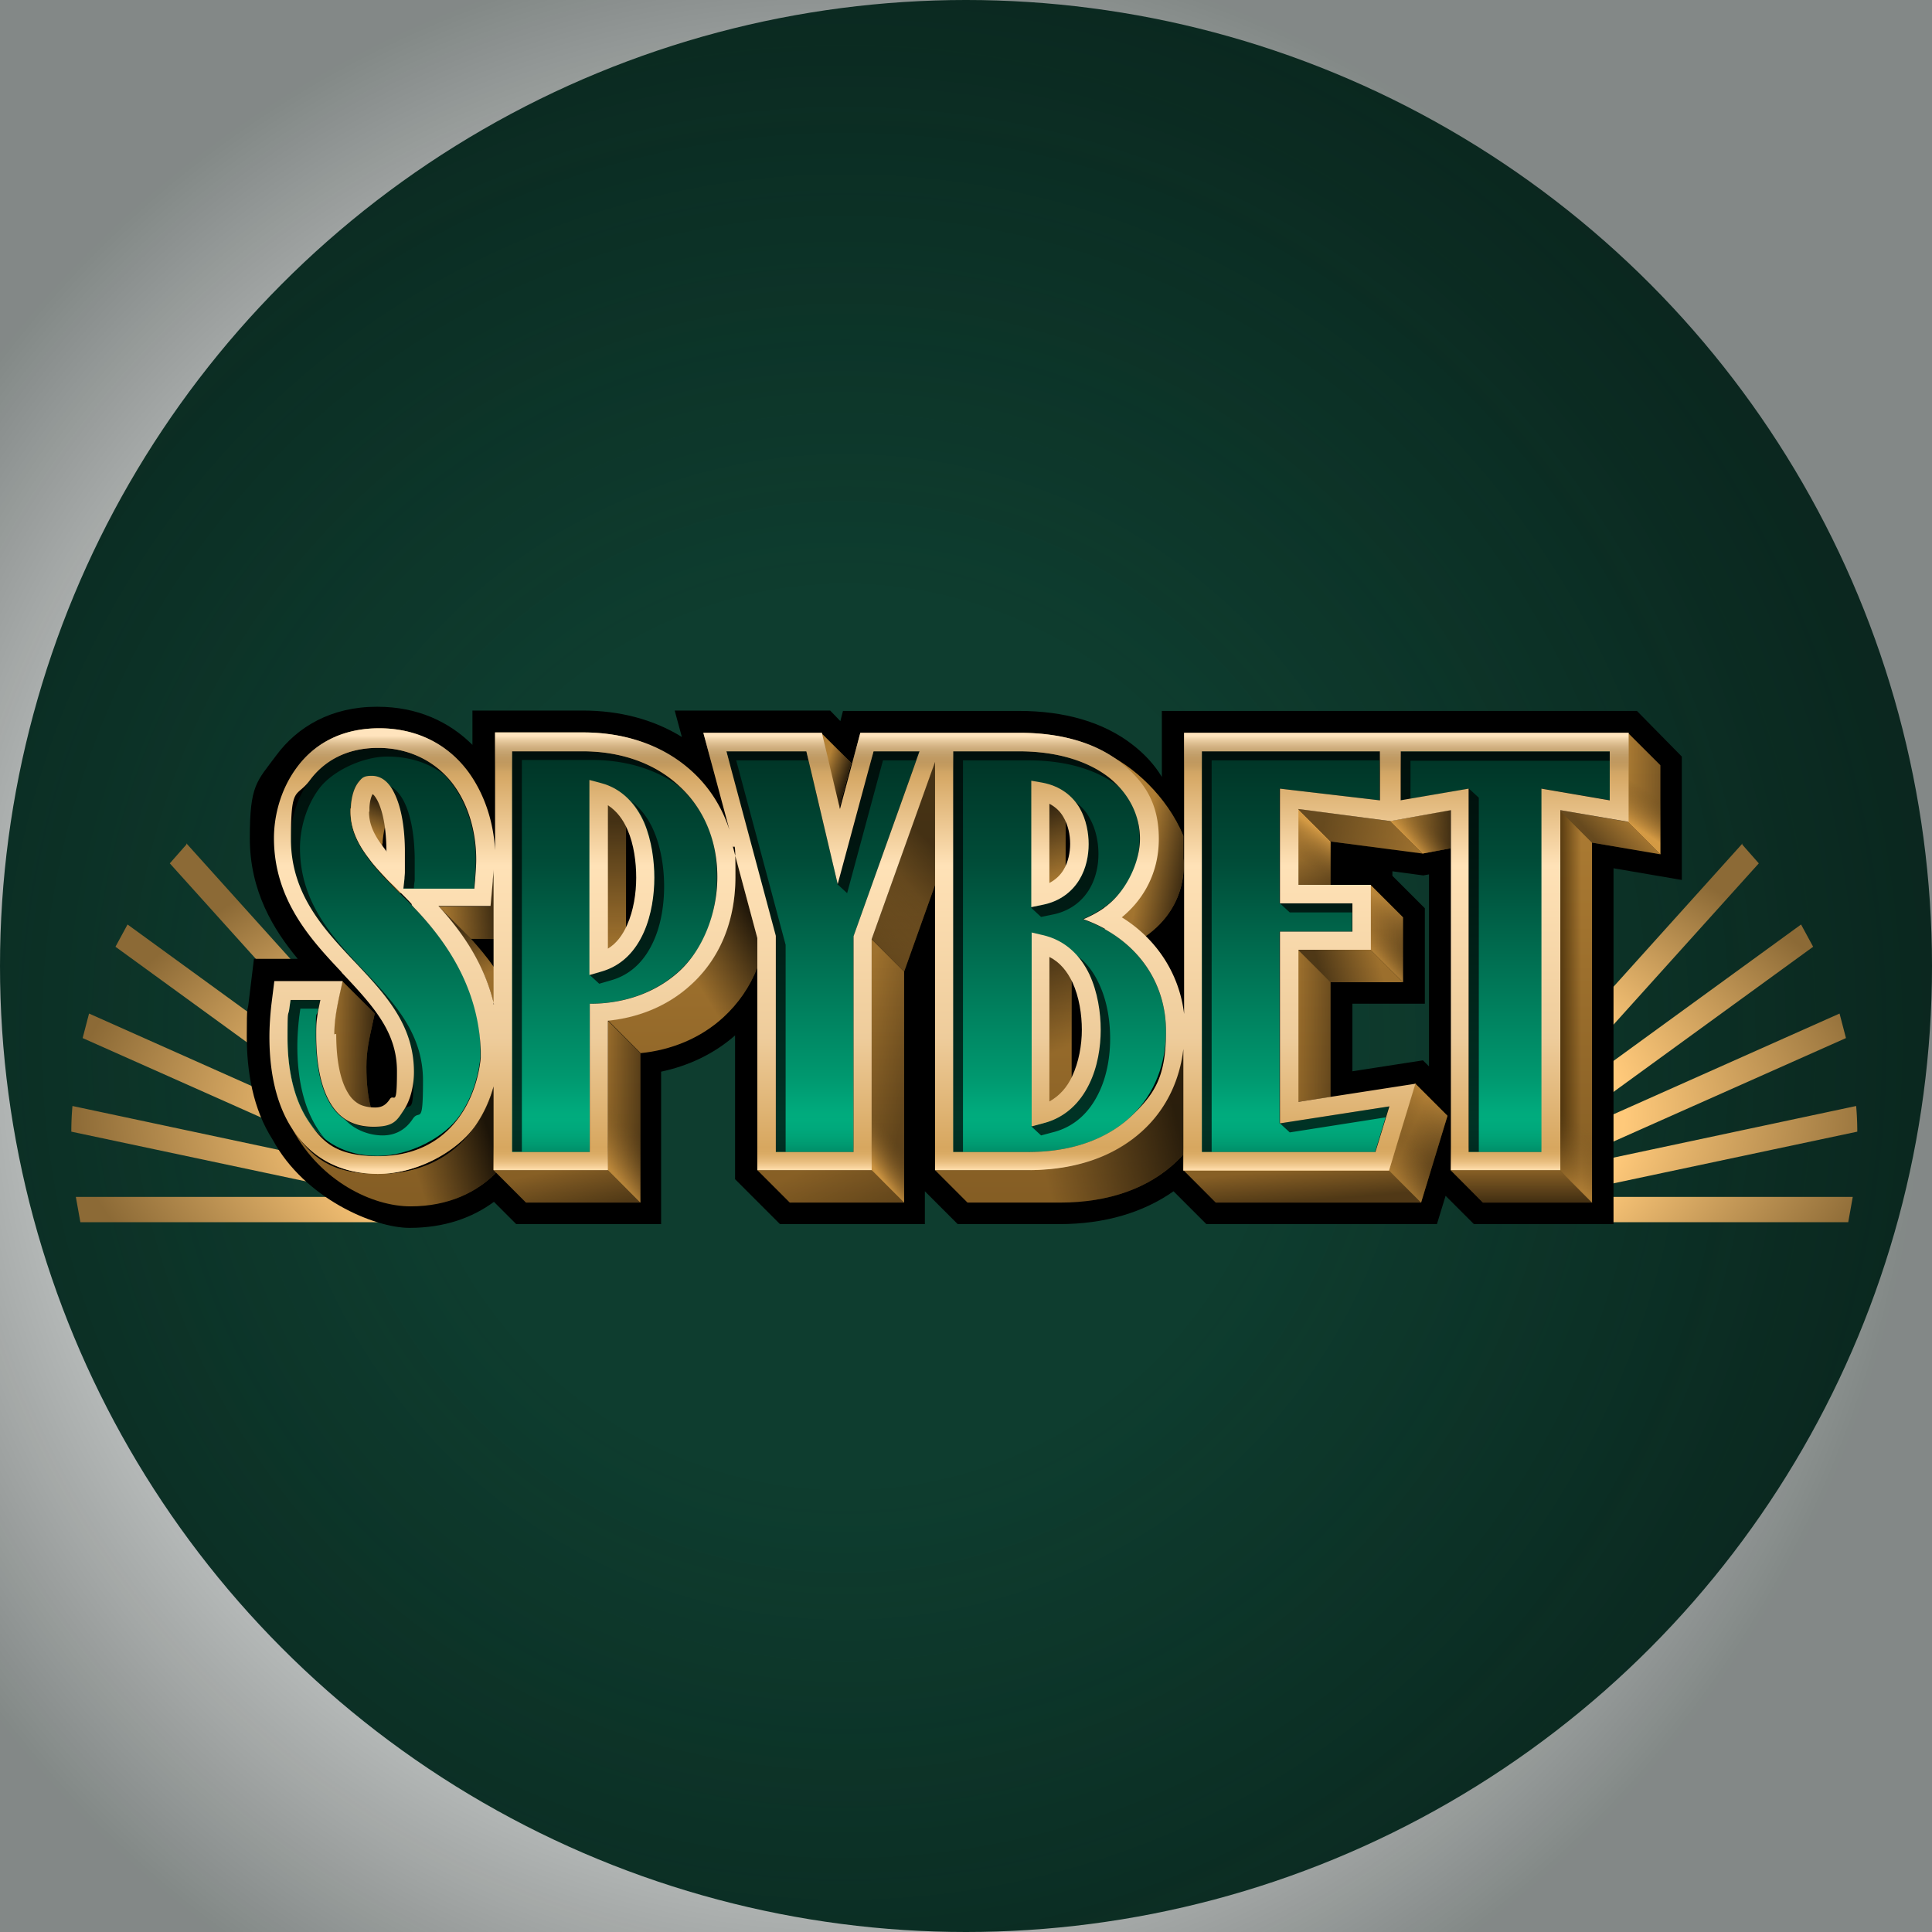
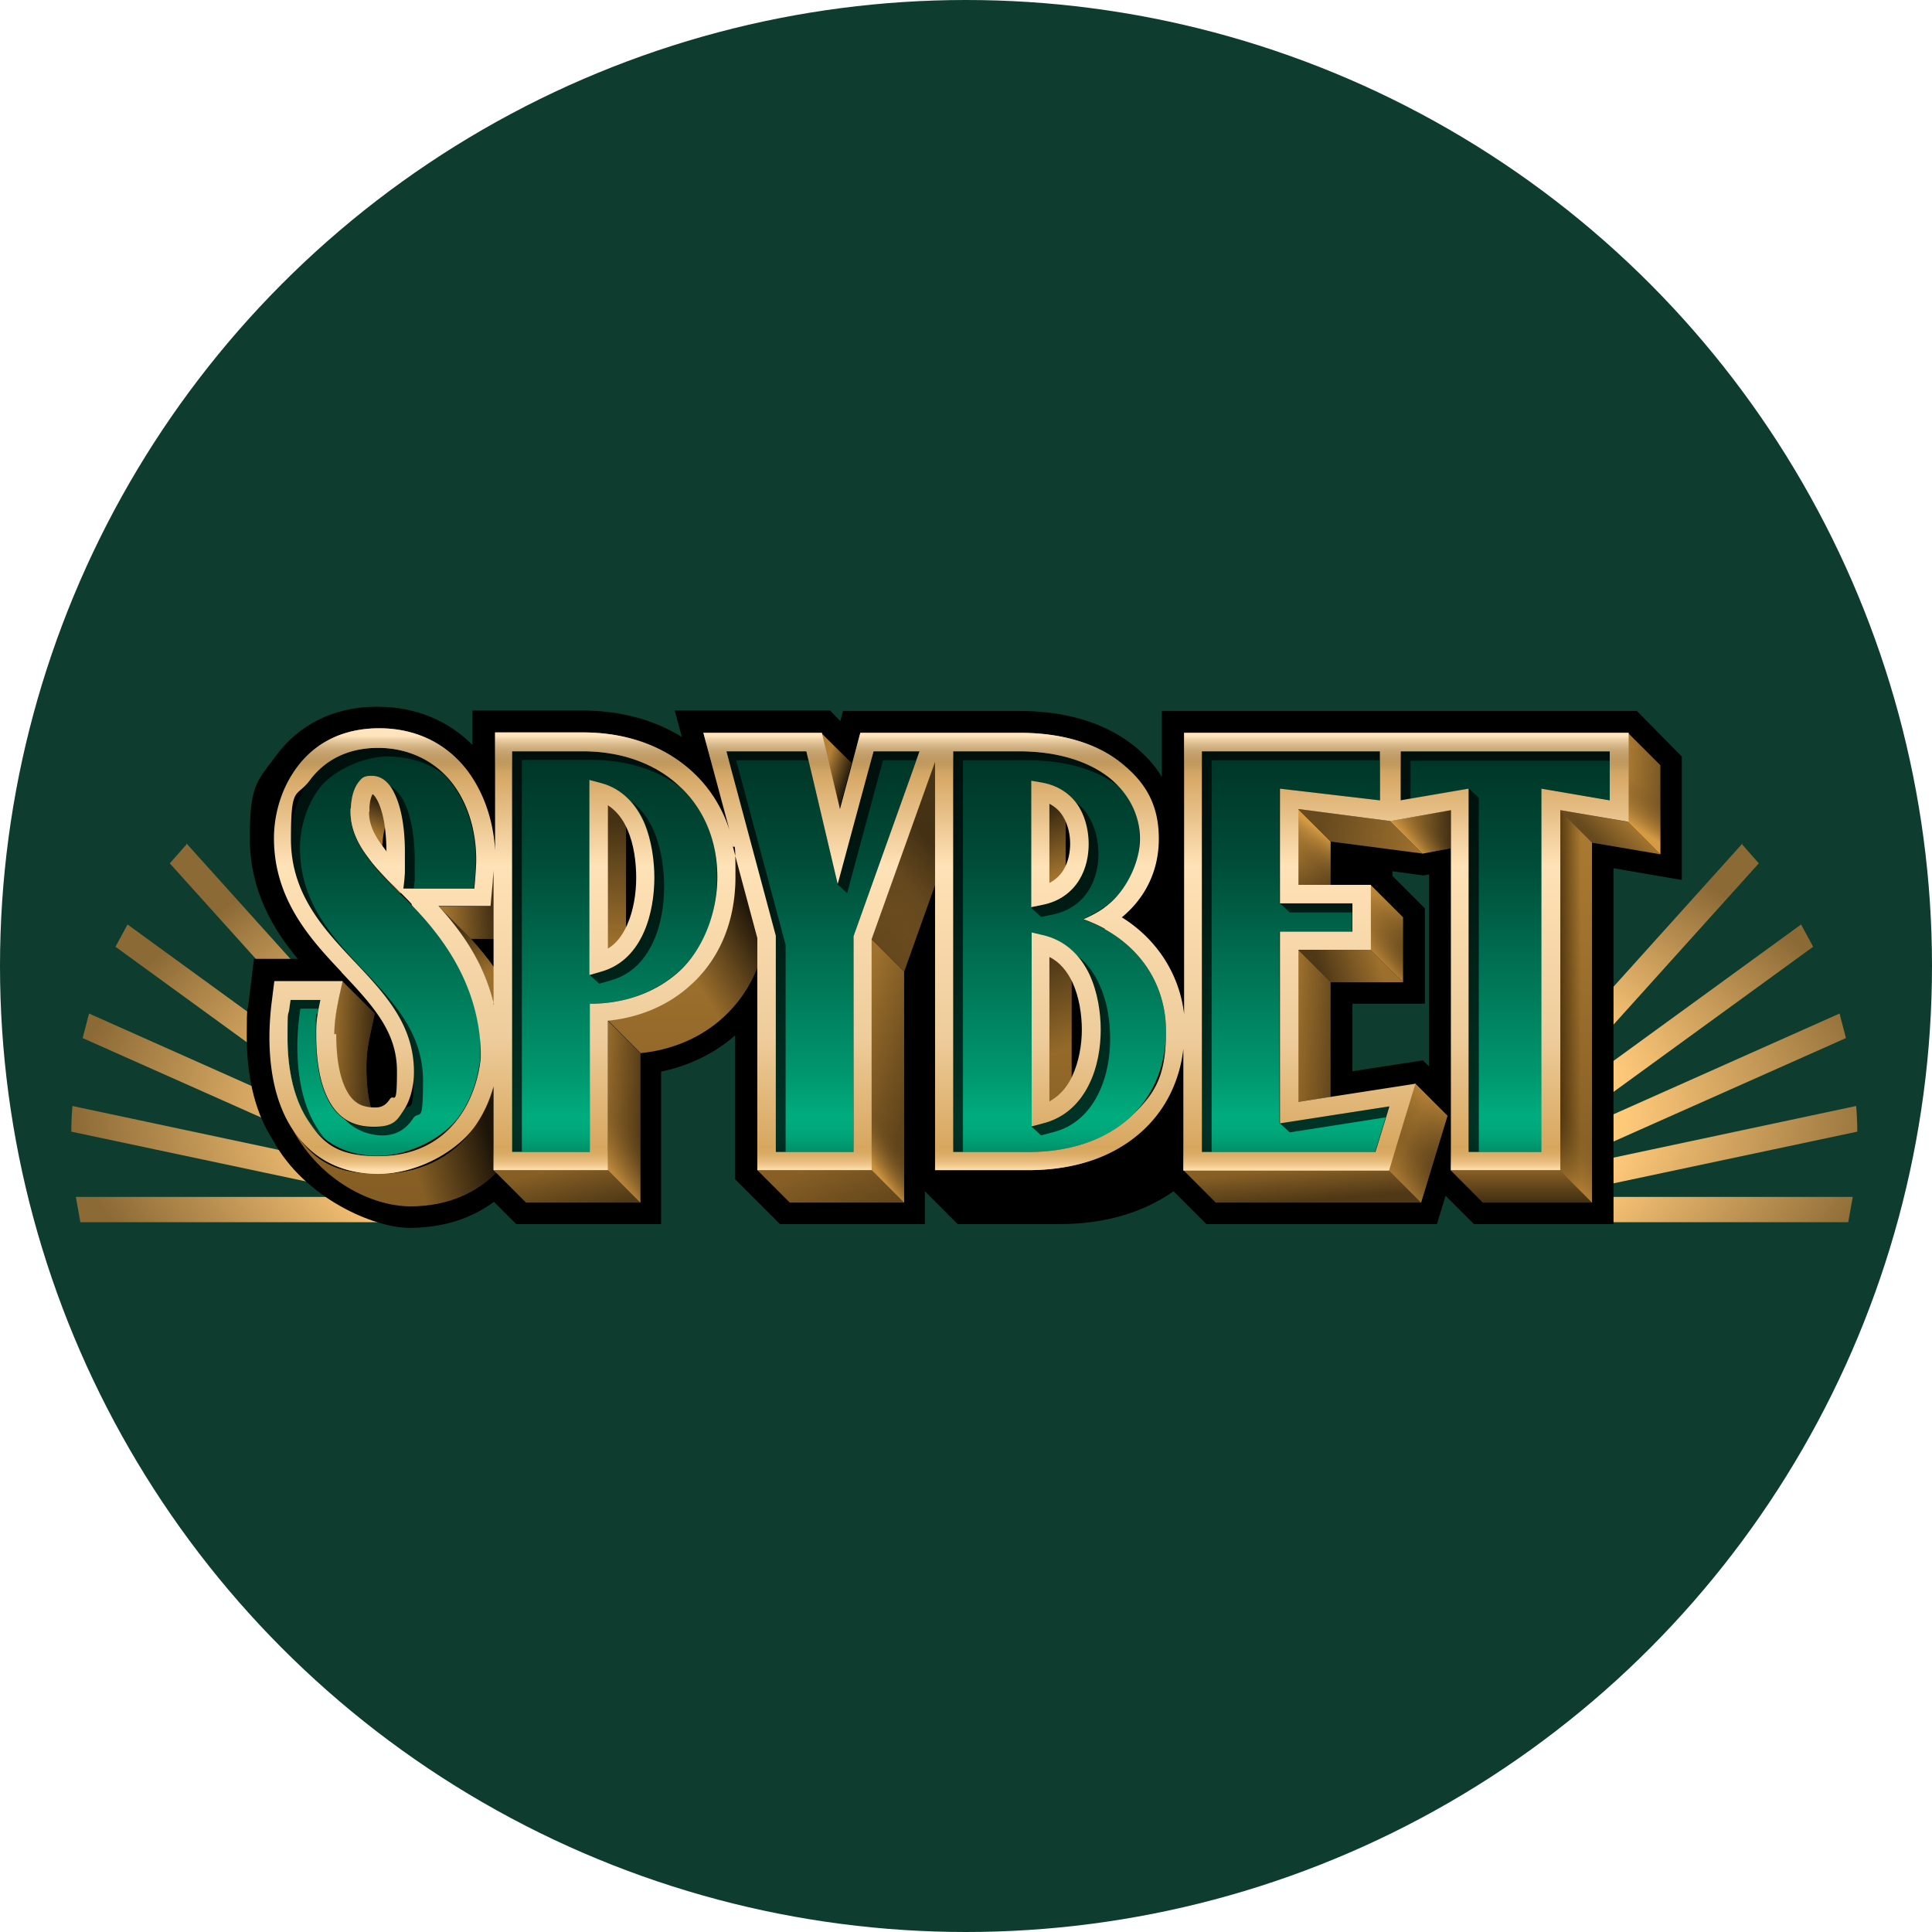
<svg xmlns="http://www.w3.org/2000/svg" viewBox="0 0 512 512">
  <style>.Ao{fill-opacity:.3}.Ap{fill-opacity:.6}.Aq{fill-opacity:.5}.Ar{fill-opacity:.4}.As{fill-opacity:.7}.At{fill-rule:evenodd}.Au{fill-opacity:.8}</style>
  <defs>
    <radialGradient id="A" cx="-704" cy="794.6" fx="-704" fy="794.6" r="1" gradientTransform="translate(228590.9 -206561.4) rotate(-90) scale(293.8 -287.4)" href="#BQ">
      <stop offset="0" stop-color="#07120f" stop-opacity="0" />
      <stop offset=".4" stop-color="#07120f" stop-opacity="0" />
      <stop offset="1" stop-color="#07120f" stop-opacity=".5" />
    </radialGradient>
    <radialGradient id="B" cx="-706.3" cy="793.8" fx="-706.3" fy="793.8" r="1.1" gradientTransform="translate(175055.6 -62566.2) rotate(-90) scale(89 -220.2)" href="#BQ">
      <stop offset=".7" stop-color="#ffc97a" />
      <stop offset="1" stop-color="#8c6a36" />
    </radialGradient>
    <linearGradient id="C" x1="303" y1="193.2" x2="303" y2="319.7" href="#BQ">
      <stop offset="0" stop-color="#b58236" />
      <stop offset="1" stop-color="#845d24" />
    </linearGradient>
    <linearGradient id="D" x1="303.5" y1="224.7" x2="314.2" y2="226.6" href="#BQ">
      <stop offset="0" stop-opacity="0" />
      <stop offset="1" />
    </linearGradient>
    <linearGradient id="E" x1="99.8" y1="193.2" x2="99.8" y2="319.7" href="#BQ">
      <stop offset="0" stop-color="#b58236" />
      <stop offset="1" stop-color="#845d24" />
    </linearGradient>
    <linearGradient id="F" x1="100.9" y1="221.7" x2="103.8" y2="213.8" href="#BQ">
      <stop offset="0" stop-opacity="0" />
      <stop offset="1" />
    </linearGradient>
    <linearGradient id="G" x1="93.9" y1="193.2" x2="93.9" y2="319.7" href="#BQ">
      <stop offset="0" stop-color="#b58236" />
      <stop offset="1" stop-color="#845d24" />
    </linearGradient>
    <linearGradient id="H" x1="88.6" y1="276.8" x2="99.3" y2="276.8" href="#BQ">
      <stop offset="0" stop-opacity="0" />
      <stop offset="1" />
    </linearGradient>
    <linearGradient id="I" x1="104.5" y1="193.2" x2="104.5" y2="319.7" href="#BQ">
      <stop offset="0" stop-color="#b58236" />
      <stop offset="1" stop-color="#845d24" />
    </linearGradient>
    <linearGradient id="J" x1="108.6" y1="305.5" x2="129.2" y2="299" href="#BQ">
      <stop offset="0" stop-opacity="0" />
      <stop offset="1" />
    </linearGradient>
    <linearGradient id="K" x1="123.5" y1="193.2" x2="123.5" y2="319.7" href="#BQ">
      <stop offset="0" stop-color="#b58236" />
      <stop offset="1" stop-color="#845d24" />
    </linearGradient>
    <linearGradient id="L" x1="118" y1="240.7" x2="130.6" y2="239.6" href="#BQ">
      <stop offset="0" stop-opacity="0" />
      <stop offset="1" />
    </linearGradient>
    <linearGradient id="M" x1="128.9" y1="258.2" x2="122.1" y2="245.7" href="#BQ">
      <stop offset="0" stop-opacity="0" />
      <stop offset="1" />
    </linearGradient>
    <linearGradient id="N" x1="163.2" y1="193.2" x2="163.2" y2="319.7" href="#BQ">
      <stop offset="0" stop-color="#b58236" />
      <stop offset="1" stop-color="#845d24" />
    </linearGradient>
    <linearGradient id="O" x1="163.2" y1="250.7" x2="163.2" y2="217.7" href="#BQ">
      <stop offset="0" stop-opacity="0" />
      <stop offset="1" />
    </linearGradient>
    <linearGradient id="P" x1="150.3" y1="193.2" x2="150.3" y2="319.7" href="#BQ">
      <stop offset="0" stop-color="#b58236" />
      <stop offset="1" stop-color="#845d24" />
    </linearGradient>
    <linearGradient id="Q" x1="149.2" y1="309.5" x2="151.9" y2="321.7" href="#BQ">
      <stop offset="0" stop-opacity="0" />
      <stop offset="1" />
    </linearGradient>
    <linearGradient id="R" x1="165.4" y1="193.2" x2="165.4" y2="319.7" href="#BQ">
      <stop offset="0" stop-color="#b58236" />
      <stop offset="1" stop-color="#845d24" />
    </linearGradient>
    <linearGradient id="S" x1="161.1" y1="294.6" x2="169.7" y2="294.6" href="#BQ">
      <stop offset="0" stop-opacity="0" />
      <stop offset="1" />
    </linearGradient>
    <linearGradient id="T" x1="164.7" y1="295.3" x2="155.8" y2="303.1" href="#BQ">
      <stop offset="0" stop-color="#6e4e1f" stop-opacity="0" />
      <stop offset="1" stop-color="#d49a44" />
    </linearGradient>
    <linearGradient id="U" x1="180.9" y1="193.2" x2="180.9" y2="319.7" href="#BQ">
      <stop offset="0" stop-color="#b58236" />
      <stop offset="1" stop-color="#845d24" />
    </linearGradient>
    <linearGradient id="V" x1="180.9" y1="254.4" x2="199.5" y2="242.8" href="#BQ">
      <stop offset="0" stop-opacity="0" />
      <stop offset="1" />
    </linearGradient>
    <linearGradient id="W" x1="221.5" y1="193.2" x2="221.5" y2="319.7" href="#BQ">
      <stop offset="0" stop-color="#b58236" />
      <stop offset="1" stop-color="#845d24" />
    </linearGradient>
    <linearGradient id="X" x1="218.6" y1="203.9" x2="225.7" y2="206.3" href="#BQ">
      <stop offset="0" stop-opacity="0" />
      <stop offset="1" />
    </linearGradient>
    <linearGradient id="Y" x1="220.1" y1="193.2" x2="220.1" y2="319.7" href="#BQ">
      <stop offset="0" stop-color="#b58236" />
      <stop offset="1" stop-color="#845d24" />
    </linearGradient>
    <linearGradient id="Z" x1="217.3" y1="308.1" x2="226" y2="327.5" href="#BQ">
      <stop offset="0" stop-opacity="0" />
      <stop offset="1" />
    </linearGradient>
    <linearGradient id="a" x1="235.3" y1="193.2" x2="235.3" y2="319.7" href="#BQ">
      <stop offset="0" stop-color="#b58236" />
      <stop offset="1" stop-color="#845d24" />
    </linearGradient>
    <linearGradient id="b" x1="226" y1="281.9" x2="241.1" y2="285" href="#BQ">
      <stop offset="0" stop-opacity="0" />
      <stop offset="1" />
    </linearGradient>
    <linearGradient id="c" x1="227.7" y1="289.5" x2="220.6" y2="294.8" href="#BQ">
      <stop offset="0" stop-color="#6e4e1f" stop-opacity="0" />
      <stop offset="1" stop-color="#d49a44" />
    </linearGradient>
    <linearGradient id="d" x1="239.4" y1="193.2" x2="239.4" y2="319.7" href="#BQ">
      <stop offset="0" stop-color="#b58236" />
      <stop offset="1" stop-color="#845d24" />
    </linearGradient>
    <linearGradient id="e" x1="223.7" y1="249.2" x2="248.3" y2="225.1" href="#BQ">
      <stop offset="0" stop-opacity="0" />
      <stop offset="1" />
    </linearGradient>
    <linearGradient id="f" x1="239.5" y1="232.9" x2="226.9" y2="243" href="#BQ">
      <stop offset="0" stop-opacity="0" />
      <stop offset="1" />
    </linearGradient>
    <linearGradient id="g" x1="280.3" y1="193.2" x2="280.3" y2="319.7" href="#BQ">
      <stop offset="0" stop-color="#b58236" />
      <stop offset="1" stop-color="#845d24" />
    </linearGradient>
    <linearGradient id="h" x1="281.7" y1="232.6" x2="275.4" y2="214.6" href="#BQ">
      <stop offset="0" stop-opacity="0" />
      <stop offset="1" />
    </linearGradient>
    <linearGradient id="i" x1="345.1" y1="193.2" x2="345.1" y2="319.7" href="#BQ">
      <stop offset="0" stop-color="#b58236" />
      <stop offset="1" stop-color="#845d24" />
    </linearGradient>
    <linearGradient id="j" x1="344.7" y1="309.8" x2="345.4" y2="318.3" href="#BQ">
      <stop offset="0" stop-opacity="0" />
      <stop offset="1" />
    </linearGradient>
    <linearGradient id="k" x1="280.8" y1="193.2" x2="280.8" y2="319.7" href="#BQ">
      <stop offset="0" stop-color="#b58236" />
      <stop offset="1" stop-color="#845d24" />
    </linearGradient>
    <linearGradient id="l" x1="280.9" y1="278.3" x2="272.6" y2="256.6" href="#BQ">
      <stop offset="0" stop-opacity="0" />
      <stop offset="1" />
    </linearGradient>
    <linearGradient id="m" x1="280.7" y1="193.2" x2="280.7" y2="319.7" href="#BQ">
      <stop offset="0" stop-color="#b58236" />
      <stop offset="1" stop-color="#845d24" />
    </linearGradient>
    <linearGradient id="n" x1="275.3" y1="305.3" x2="311.5" y2="295.5" href="#BQ">
      <stop offset="0" stop-opacity="0" />
      <stop offset="1" />
    </linearGradient>
    <linearGradient id="o" x1="375.8" y1="193.2" x2="375.8" y2="319.7" href="#BQ">
      <stop offset="0" stop-color="#b58236" />
      <stop offset="1" stop-color="#845d24" />
    </linearGradient>
    <linearGradient id="p" x1="373.2" y1="301.8" x2="381" y2="305.2" href="#BQ">
      <stop offset="0" stop-opacity="0" />
      <stop offset="1" />
    </linearGradient>
    <linearGradient id="q" x1="376.1" y1="302.6" x2="368.5" y2="311.3" href="#BQ">
      <stop offset="0" stop-color="#6e4e1f" stop-opacity="0" />
      <stop offset="1" stop-color="#d49a44" />
    </linearGradient>
    <linearGradient id="r" x1="373.1" y1="306" x2="383.2" y2="294.7" href="#BQ">
      <stop offset="0" stop-color="#6e4e1f" stop-opacity="0" />
      <stop offset="1" stop-color="#d49a44" />
    </linearGradient>
    <linearGradient id="s" x1="357.9" y1="193.2" x2="357.9" y2="319.7" href="#BQ">
      <stop offset="0" stop-color="#b58236" />
      <stop offset="1" stop-color="#845d24" />
    </linearGradient>
    <linearGradient id="t" x1="365.2" y1="253.9" x2="350.2" y2="258.2" href="#BQ">
      <stop offset="0" stop-opacity="0" />
      <stop offset="1" />
    </linearGradient>
    <linearGradient id="u" x1="348.3" y1="193.2" x2="348.3" y2="319.7" href="#BQ">
      <stop offset="0" stop-color="#b58236" />
      <stop offset="1" stop-color="#845d24" />
    </linearGradient>
    <linearGradient id="v" x1="344" y1="271.9" x2="352.6" y2="271.9" href="#BQ">
      <stop offset="0" stop-opacity="0" />
      <stop offset="1" />
    </linearGradient>
    <linearGradient id="w" x1="367.5" y1="193.2" x2="367.5" y2="319.7" href="#BQ">
      <stop offset="0" stop-color="#b58236" />
      <stop offset="1" stop-color="#845d24" />
    </linearGradient>
    <linearGradient id="x" x1="363.2" y1="247.4" x2="371.8" y2="247.4" href="#BQ">
      <stop offset="0" stop-opacity="0" />
      <stop offset="1" />
    </linearGradient>
    <linearGradient id="y" x1="367.6" y1="247.3" x2="363.3" y2="252.4" href="#BQ">
      <stop offset="0" stop-color="#6e4e1f" stop-opacity="0" />
      <stop offset="1" stop-color="#d49a44" />
    </linearGradient>
    <linearGradient id="z" x1="366.7" y1="248.9" x2="371.2" y2="240.9" href="#BQ">
      <stop offset="0" stop-color="#6e4e1f" stop-opacity="0" />
      <stop offset="1" stop-color="#d49a44" />
    </linearGradient>
    <linearGradient id="AA" x1="344.6" y1="222.7" x2="351.7" y2="234.2" href="#BQ">
      <stop offset="0" stop-opacity="0" />
      <stop offset="1" />
    </linearGradient>
    <linearGradient id="AB" x1="345.6" y1="228.4" x2="350.8" y2="220.8" href="#BQ">
      <stop offset="0" stop-color="#6e4e1f" stop-opacity="0" />
      <stop offset="1" stop-color="#d49a44" />
    </linearGradient>
    <linearGradient id="AC" x1="360.5" y1="193.2" x2="360.5" y2="319.7" href="#BQ">
      <stop offset="0" stop-color="#b58236" />
      <stop offset="1" stop-color="#845d24" />
    </linearGradient>
    <linearGradient id="AD" x1="381.6" y1="226.3" x2="350.7" y2="217.5" href="#BQ">
      <stop offset="0" stop-opacity="0" />
      <stop offset="1" />
    </linearGradient>
    <linearGradient id="AE" x1="403.2" y1="193.2" x2="403.2" y2="319.7" href="#BQ">
      <stop offset="0" stop-color="#b58236" />
      <stop offset="1" stop-color="#845d24" />
    </linearGradient>
    <linearGradient id="AF" x1="403.2" y1="310.1" x2="403.2" y2="320.3" href="#BQ">
      <stop offset="0" stop-opacity="0" />
      <stop offset="1" />
    </linearGradient>
    <linearGradient id="AG" x1="376.4" y1="193.2" x2="376.4" y2="319.7" href="#BQ">
      <stop offset="0" stop-color="#b58236" />
      <stop offset="1" stop-color="#845d24" />
    </linearGradient>
    <linearGradient id="AH" x1="371.6" y1="220.9" x2="384.3" y2="220.3" href="#BQ">
      <stop offset="0" stop-opacity="0" />
      <stop offset="1" />
    </linearGradient>
    <linearGradient id="AI" x1="379.2" y1="218.6" x2="374.2" y2="223.3" href="#BQ">
      <stop offset="0" stop-color="#6e4e1f" stop-opacity="0" />
      <stop offset="1" stop-color="#d49a44" />
    </linearGradient>
    <linearGradient id="AJ" x1="435.7" y1="193.2" x2="435.7" y2="319.7" href="#BQ">
      <stop offset="0" stop-color="#b58236" />
      <stop offset="1" stop-color="#845d24" />
    </linearGradient>
    <linearGradient id="AK" x1="429.5" y1="210.3" x2="440" y2="210.3" href="#BQ">
      <stop offset="0" stop-opacity="0" />
      <stop offset="1" />
    </linearGradient>
    <linearGradient id="AL" x1="436.3" y1="209.4" x2="431" y2="217.7" href="#BQ">
      <stop offset="0" stop-color="#6e4e1f" stop-opacity="0" />
      <stop offset="1" stop-color="#d49a44" />
    </linearGradient>
    <linearGradient id="AM" x1="426.7" y1="193.2" x2="426.7" y2="319.7" href="#BQ">
      <stop offset="0" stop-color="#b58236" />
      <stop offset="1" stop-color="#845d24" />
    </linearGradient>
    <linearGradient id="AN" x1="431.7" y1="215.9" x2="423.6" y2="223.4" href="#BQ">
      <stop offset="0" stop-opacity="0" />
      <stop offset="1" />
    </linearGradient>
    <linearGradient id="AO" x1="417.6" y1="193.2" x2="417.6" y2="319.7" href="#BQ">
      <stop offset="0" stop-color="#b58236" />
      <stop offset="1" stop-color="#845d24" />
    </linearGradient>
    <linearGradient id="AP" x1="419" y1="266.7" x2="413.4" y2="266.7" href="#BQ">
      <stop offset="0" stop-color="#331f01" stop-opacity="0" />
      <stop offset="1" stop-color="#331f01" />
    </linearGradient>
    <linearGradient id="AQ" x1="403" y1="285.9" x2="394.7" y2="296.9" href="#BQ">
      <stop offset="0" stop-color="#6e4e1f" stop-opacity="0" />
      <stop offset="1" stop-color="#d49a44" />
    </linearGradient>
    <linearGradient id="AR" x1="222.2" y1="185.3" x2="222.2" y2="328.5" href="#BQ">
      <stop offset="0" stop-color="#00281d" />
      <stop offset=".3" stop-color="#004c38" />
      <stop offset=".7" stop-color="#00986f" />
      <stop offset=".9" stop-color="#00d199" />
    </linearGradient>
    <linearGradient id="AS" x1="222.2" y1="198" x2="222.2" y2="304.6" href="#BQ">
      <stop offset=".9" stop-color="#01a579" stop-opacity="0" />
      <stop offset="1" stop-color="#002b20" />
    </linearGradient>
    <linearGradient id="AT" x1="398.9" y1="185.3" x2="398.9" y2="328.5" href="#BQ">
      <stop offset="0" stop-color="#00281d" />
      <stop offset=".3" stop-color="#004c38" />
      <stop offset=".7" stop-color="#00986f" />
      <stop offset=".9" stop-color="#00d199" />
    </linearGradient>
    <linearGradient id="AU" x1="398.9" y1="198" x2="398.9" y2="304.6" href="#BQ">
      <stop offset=".9" stop-color="#01a579" stop-opacity="0" />
      <stop offset="1" stop-color="#002b20" />
    </linearGradient>
    <linearGradient id="AV" x1="251.4" y1="194.9" x2="251.4" y2="309.5" href="#BQ">
      <stop offset="0" stop-color="#ac8a56" />
      <stop offset=".1" stop-color="#d7aa68" />
      <stop offset=".3" stop-color="#ffe2b7" />
      <stop offset=".7" stop-color="#eecc9b" />
      <stop offset="1" stop-color="#d3a054" />
    </linearGradient>
    <linearGradient id="AW" x1="251.4" y1="289.7" x2="251.4" y2="309.9" href="#BQ">
      <stop offset=".7" stop-color="#dbad69" stop-opacity="0" />
      <stop offset="1" stop-color="#ffdca9" />
    </linearGradient>
    <linearGradient id="AX" x1="251.4" y1="289.7" x2="251.4" y2="195" href="#BQ">
      <stop offset=".9" stop-color="#957039" stop-opacity="0" />
      <stop offset="1" stop-color="#ffe4bd" />
    </linearGradient>
    <linearGradient id="AY" x1="164.8" y1="194.9" x2="164.8" y2="309.5" href="#BQ">
      <stop offset="0" stop-color="#ac8a56" />
      <stop offset=".1" stop-color="#d7aa68" />
      <stop offset=".3" stop-color="#ffe2b7" />
      <stop offset=".7" stop-color="#eecc9b" />
      <stop offset="1" stop-color="#d3a054" />
    </linearGradient>
    <linearGradient id="AZ" x1="164.8" y1="289.7" x2="164.8" y2="309.9" href="#BQ">
      <stop offset=".7" stop-color="#dbad69" stop-opacity="0" />
      <stop offset="1" stop-color="#ffdca9" />
    </linearGradient>
    <linearGradient id="Aa" x1="164.8" y1="289.7" x2="164.8" y2="195" href="#BQ">
      <stop offset=".9" stop-color="#957039" stop-opacity="0" />
      <stop offset="1" stop-color="#ffe4bd" />
    </linearGradient>
    <linearGradient id="Ab" x1="280.9" y1="194.9" x2="280.9" y2="309.5" href="#BQ">
      <stop offset="0" stop-color="#ac8a56" />
      <stop offset=".1" stop-color="#d7aa68" />
      <stop offset=".3" stop-color="#ffe2b7" />
      <stop offset=".7" stop-color="#eecc9b" />
      <stop offset="1" stop-color="#d3a054" />
    </linearGradient>
    <linearGradient id="Ac" x1="280.9" y1="289.7" x2="280.9" y2="309.9" href="#BQ">
      <stop offset=".7" stop-color="#dbad69" stop-opacity="0" />
      <stop offset="1" stop-color="#ffdca9" />
    </linearGradient>
    <linearGradient id="Ad" x1="280.9" y1="289.7" x2="280.9" y2="195" href="#BQ">
      <stop offset=".9" stop-color="#957039" stop-opacity="0" />
      <stop offset="1" stop-color="#ffe4bd" />
    </linearGradient>
    <linearGradient id="Ae" x1="282.4" y1="194.9" x2="282.4" y2="309.5" href="#BQ">
      <stop offset="0" stop-color="#ac8a56" />
      <stop offset=".1" stop-color="#d7aa68" />
      <stop offset=".3" stop-color="#ffe2b7" />
      <stop offset=".7" stop-color="#eecc9b" />
      <stop offset="1" stop-color="#d3a054" />
    </linearGradient>
    <linearGradient id="Af" x1="282.4" y1="289.7" x2="282.4" y2="309.9" href="#BQ">
      <stop offset=".7" stop-color="#dbad69" stop-opacity="0" />
      <stop offset="1" stop-color="#ffdca9" />
    </linearGradient>
    <linearGradient id="Ag" x1="282.4" y1="289.7" x2="282.4" y2="195" href="#BQ">
      <stop offset=".9" stop-color="#957039" stop-opacity="0" />
      <stop offset="1" stop-color="#ffe4bd" />
    </linearGradient>
-     <path id="Ah" d="M306.9,222.3c0,9.2-4.2,16.2-9.8,20.8,2.3,1.5,6.4,5.1,6.4,5.1,12-8.4,10.1-20.7,10.1-20.7v-6c-4.3-10.4-13.3-18.7-21.4-22.2l14.6,23.1Z" />
    <path id="Ai" d="M101.4 223.6v-.6c.2-2.2.7-5.4 2.1-7.2.7-.9 1.5-1.4 2.4-1.6-.4-1.7-1-3.1-1.6-4.3-1.6-3.2-3.7-4.4-5.9-4.4s-2.6.6-3.5 1.7c-1 1.3-1.8 3.4-2 6.5v.3l-.1.3v.6c0 4.5 1.8 8.5 4.8 12.4.2.3.4.5.6.8a1.44 1.44 0 0 0 .2.3h0c2.2 2.8 4.8 5.4 7.6 8.3h.7c-3-3.8-5.4-8.2-5.4-13.2z" />
    <path id="Aj" d="M98.3 293.6c-.8-2.9-1.2-6.5-1.2-10.9s.8-7.6 1.6-11.3l.6-2.8-8.6-8.6-.6 2.8c-.8 3.7-1.6 7.5-1.6 11.3 0 7.4 1.3 12.6 3.1 15.6.9 1.4 1.8 2.3 2.8 2.9.9.5 2.2.9 3.8 1z" />
    <path id="Ak" d="M77.6,299.4c7.4,13.7,21.1,20.3,31.2,20.3s17.7-3.8,22.7-9l-.6-.6v-22.2c-.9,3.3-2.5,6.9-4.8,10.4-4.8,7-13.1,12.8-25.8,12.8s-17.8-4.4-22.6-11.7Z" />
    <path id="Al" d="M130.8,230.4c0,1.2-.2,2.3-.2,3.2l-.6,6.6h-13.8l8.6,8.6h6.1v-18.4Z" />
    <path id="Am" d="M116.2,240.2c6,6.6,12,14.8,14.7,26v-9.9c-1.9-2.7-4-5.2-6.1-7.5l-8.6-8.6Z" />
    <path id="An" d="M167.8,216l-1.9-1.2v39.5c-1.6,1.2-4.5,2.6-6.6,3.2l-3.1.9v-51.6l3,.8c5.4,1.4,8.8,5.1,10.9,9.4-.7-.3-1.5-.6-2.4-.8Z" />
    <path id="Ao" d="M139.4,318.7h30.3l-8.6-8.6h-30.3l.6.6,8,8Z" />
    <path id="Ap" d="M169.7,318.7v-39.6l-8.6-8.6v39.6l8.6,8.6Z" />
    <path id="Aq" d="M169.7,279.1c8.1-.8,15.9-3.9,22-9.5,3.9-3.6,7-8,9-13.2v-7.9l-6.7-25c.6,2.8.9,5.7.9,8.7,0,12.2-4.4,22-11.8,28.7-6.1,5.6-13.9,8.6-22,9.5l8.6,8.6Z" />
    <path id="Ar" d="M217.5,194.2l4.8,20.2,3.3-12.2-8-8Z" />
    <path id="As" d="M209.3,318.7h30.3l-8.6-8.6h-30.3l8.6,8.6Z" />
    <path id="At" d="M239.6,318.7v-61.2l-8.6-8.6v61.2l8.6,8.6Z" />
    <path id="Au" d="M239.6,257.5l8.2-23v-32.6l-16.8,47,8.6,8.6Z" />
    <path id="Av" d="M284.7,216l-2.3-1.2v22c-1.6,1.1-4,2.5-6.2,3l-2.9.6v-33.5l2.9.5c4.8.9,8,3.5,9.9,6.7.5.8.9,1.7,1.2,2.5-.8-.3-1.6-.5-2.5-.7Z" />
    <path id="Aw" d="M322.2,318.7h54.5l-8.6-8.6h-54.5l8.6,8.6Z" />
    <path id="Ax" d="M284,254.7v39.6c-1.6,1.1-5.6,2.9-7.7,3.4l-3,.8v-51.4l3,.7c5.9,1.4,9.7,5.2,12.1,9.8-2-.9-4.3-2.9-4.3-2.9Z" />
-     <path id="Ay" d="M280.9 318.7c13.1 0 23.6-3.9 30.9-10.9l1.8-1.8v-28c-.9 7.9-4.3 15.4-10.3 21.2-7.3 7-17.8 10.9-30.9 10.9h-24.6l8.6 8.6H281z" />
    <path id="Az" d="M376.6,318.7l7-23-8.6-8.6-7,23,8.6,8.6Z" />
    <path id="BA" d="M352.6 260.3h19.2l-8.6-8.6H344l8.6 8.6z" />
    <path id="BB" d="M344 251.7V292l8.6-1.3v-30.4l-8.6-8.6z" />
    <path id="BC" d="M371.8,260.3v-17.2l-8.6-8.6v17.2l8.6,8.6Z" />
    <path id="BD" d="M344 214.4v20.1h8.6V223l-8.6-8.6z" />
    <path id="BE" d="M352.6,223l24.4,3.2-8.6-8.6-24.4-3.2,8.6,8.6Z" />
    <path id="BF" d="M393,318.7h29l-8.6-8.6h-29l8.6,8.6Z" />
    <path id="BG" d="M384.4,214.7l-16,2.9,8.6,8.6,7.4-1.4v-10.1Z" />
    <path id="BH" d="M440,226.4v-23.6l-8.6-8.6v23.6l8.6,8.6Z" />
    <path id="BI" d="M421.9,223.3l18.1,3.1-8.6-8.6-18.1-3.1,8.6,8.6Z" />
    <path id="BJ" d="M421.9,318.7v-95.4l-8.6-8.6v95.4l8.6,8.6Z" />
    <path id="BK" d="M84.8 264.9h-7.9l-.3 2.1c-.3 2.6-.5 5.3-.5 7.9 0 8.3 1.6 16.1 5.4 21.9 3.9 5.9 10.1 9.5 18.6 9.5s17.8-4.9 21.8-10.8c3.9-5.6 5.1-12 5.4-15.3v-1.8-.6-.8h0c-.5-17.6-9.7-28.4-18.3-37.2-.9-1-1.9-1.9-2.8-2.8-3.3-3.3-6.3-6.3-8.6-9.5-3-4-4.8-7.9-4.8-12.4v-.6-.3l.1-.3c.2-3.1 1-5.2 2-6.5.9-1.2 2.1-1.7 3.5-1.7 2.2 0 4.2 1.2 5.9 4.4s2.8 8.2 2.9 15h0c.1 2.5.1 5.3-.1 7.8l-.3 2.7h18.8l.2-2.2c.1-1.6.3-3.6.3-5.5h0c0-7.3-2.1-14.6-6.3-20.2-4.3-5.7-10.9-9.4-19.7-9.4S85.6 202 82 206.9s-5 10.9-5 15.6c0 14.6 8.8 23.9 16.8 32.4l.2.2c8.2 8.7 15.6 16.7 15.6 29.1s-.9 7.4-2.7 10.1c-1.7 2.6-4.3 4.4-8 4.4-5.3 0-9-2.2-11.4-6.2-2.5-4.1-3.8-10.3-3.8-18.1s.1-4.4.5-6.4l.6-2.9zm50.9 40.4h20.6V266h0 .1c8.7 0 17.1-2.8 23.4-8.5s10.2-14.2 10.2-25.1-3.6-18.1-10-24-15.3-9.3-25.8-9.3h-18.6v106.2zm78-106.2h-21.2l13.1 48.9v57.3h20.6v-57.2l17.5-49h-12.2l-9.5 35.2-8.3-35.2zm38.9 0v106.2h19.8c12.1 0 21.3-3.6 27.5-9.6 6.2-5.9 9.1-14 9.1-22.4 0-14-8.8-25.1-22.1-29.7 2.3-1 4.5-2.2 6.6-3.8 4.9-3.9 8.5-9.7 8.5-17.5s-2.9-12.1-8.4-16.4-13.5-6.8-23.8-6.8h-17.3zm65.8 106.2h46l3.7-12.1-29 4.5v-50.8h19.2v-7.5h-19.2V209l26.5 3.1v-13h-47.2v106.2zm-44.3-65.5c2.8-1 6.4-2.8 7.9-5.8 1.7-3.3 2.7-4.7 2.7-10.9s-3.3-8.2-5.2-11.3c-1.5-2.3-2.7-3.2-5.4-4.1v32.1zm9.3 51c-2.3 3.8-4.7 6.4-9.3 7.1v-50.4c8.6 3 13.3 12.3 13.3 24.9s-1.3 13.8-4 18.4zm-126.6-83.2l-.3 49.9c3.3-1.1 5.9-2.8 8-6.3 2.6-4.5 4.7-11 4.7-18.8s-2.3-15.1-5.1-19.4c-2.1-3.3-4.3-4.5-7.2-5.4z" />
    <path id="BL" d="M389.3 209v96.3h19.3V209l18.1 3.1v-13h-55.4v13l18.1-3.1z" />
    <path id="BM" d="M88.6 274.1c0-4.8 1.2-9.5 2.2-14.1H72.7l-.8 6.4c-.3 2.8-.5 5.7-.5 8.4 0 8.8 1.6 17.7 6.2 24.6 4.8 7.3 12.5 11.7 22.6 11.7s20.9-5.8 25.8-12.8c2.4-3.5 3.9-7.1 4.8-10.4v22.2h30.3v-39.6c8.1-.8 15.9-3.9 22-9.5 7.4-6.7 11.8-16.5 11.8-28.7s-.3-5.9-.9-8.7l6.7 25v61.5H231v-61.2l16.8-47v108.2h24.6c13.1 0 23.6-3.9 30.9-10.9 6.1-5.8 9.4-13.4 10.3-21.2v32.2h54.5l7-23-31 4.8v-40.3h19.2v-17.2h-19.2v-20.1l24.4 3.2 16-2.9v95.4h29v-95.4l18.1 3.1v-23.6H313.8v74.5c-1.3-10.9-7.5-20-16.5-25.6 5.6-4.6 9.8-11.6 9.8-20.8s-3.6-15.1-10.2-20.3c-6.5-5.1-15.7-7.8-26.7-7.8H228l-5.4 20.2-4.8-20.2h-31.4l6.9 25.7c-1.9-5.8-5.1-11-9.6-15.2-7.4-6.9-17.6-10.6-29.1-10.6h-23.4v31.2c-.4-7.3-2.7-14.8-7.2-20.9-5.2-6.9-13.2-11.4-23.5-11.4s-17.5 4.4-22 10.6c-4.3 5.9-5.9 12.9-5.9 18.5 0 16.5 10 27.1 17.8 35.4l.3.4.2.2c8.4 8.9 14.3 15.6 14.3 25.8s-.8 5.7-1.9 7.4c-1 1.5-2.1 2.2-3.9 2.2s-3.4-.4-4.4-1-2-1.5-2.8-2.9c-1.9-3.1-3.1-8.2-3.1-15.6zm42.2-7.9v-35.9c0 1.2-.2 2.3-.2 3.2l-.6 6.6h-13.8c6 6.6 12 14.8 14.7 26zm-21.7-26.4c.1.2.3.3.4.5 10.4 10.7 17.4 23.1 17.9 38.2v1.8c-.3 3.3-1.5 9.7-5.4 15.3-4 5.8-10.8 10.8-21.8 10.8s-14.7-3.6-18.6-9.5c-3.8-5.8-5.4-13.6-5.4-21.9s.2-5.3.5-7.9l.3-2.1h7.9l-.6 2.9c-.1.6-.2 1.3-.3 2-.2 1.4-.2 2.9-.2 4.4 0 7.8 1.3 14 3.8 18.1 2.4 4 6 6.2 11.4 6.2s6.2-1.7 8-4.4 2.7-6.5 2.7-10.1c0-12.4-7.4-20.4-15.6-29.1l-.2-.2c-8-8.5-16.8-17.8-16.8-32.4s1.4-10.8 5-15.6c3.7-5 9.6-8.6 18.1-8.6s15.4 3.8 19.7 9.4 6.3 13 6.3 20.2h0c0 1.9-.2 3.9-.3 5.5l-.2 2.2h-18.8l.3-2.7c0-.5.1-1.1.1-1.7v-.5-5.6h0c-.1-6.7-1.2-11.7-2.9-15-1.6-3.2-3.7-4.4-5.9-4.4s-2.6.6-3.5 1.7c-1 1.3-1.8 3.3-2 6.5v.3l-.1.3v.6c0 4.5 1.8 8.5 4.8 12.4 1.3 1.8 2.9 3.5 4.6 5.3.7.8 1.5 1.5 2.3 2.3l1.8 1.8.5.5c.7.7 1.5 1.5 2.2 2.3zm-6.7-14.1v-.5h0v-.3c-.1-6.4-1.2-10.5-2.4-12.8-.6-1.1-1-1.5-1.2-1.6h-.1c-.2.4-.7 1.5-.8 3.6v.9l-.1.2c0 3.1 1.2 5.9 3.8 9.3l.9 1.2zm51.9-26.6c10.5 0 19.4 3.3 25.8 9.3 6.4 5.9 10 14.3 10 24s-3.9 19.4-10.2 25.1c-6.2 5.6-14.4 8.4-23 8.5h-.4-.2v39.3h-20.6V199.1h18.6zm138.4 47.1c10 5.5 16.3 15.2 16.3 27.1s-2.9 16.5-9.1 22.4-15.4 9.6-27.5 9.6h-19.8V199.1h17.3c10.3 0 18.3 2.6 23.8 6.8 5.5 4.3 8.4 10.2 8.4 16.4s-3.6 13.6-8.5 17.5c-.3.3-.7.5-1 .8-1.7 1.2-3.6 2.2-5.5 3a37.94 37.94 0 0 1 5.8 2.6zm78.5-34.1v-13h55.4v13l-18.1-3.1v96.3h-19.3V209l-18.1 3.1zm-165.6 93.2V248l-13.1-48.9h21.2l8.3 35.2 9.5-35.2h12.2l-17.5 49v57.2h-20.6zm133.6-7.6l29-4.5-3.7 12.1h-46V199.1h47.2v13l-26.5-3.1v30.4h19.2v7.5h-19.2v50.8z" />
    <path id="BN" d="M156.2 206.7l3 .8c5.8 1.5 9.4 5.8 11.5 10.5 2 4.7 2.7 10.2 2.7 14.6s-.7 9.8-2.8 14.5-5.6 8.8-11.3 10.4l-3.1.9v-51.6zm4.9 6.7v38c2.3-1.4 3.9-3.6 5.1-6.3 1.7-3.8 2.4-8.4 2.4-12.5s-.6-8.8-2.3-12.7c-1.2-2.8-2.9-5-5.2-6.5z" />
    <path id="BO" d="M273.3 206.9l2.9.5c4.8.9 8 3.5 9.9 6.7 1.8 3.1 2.4 6.7 2.4 9.6s-.6 6.4-2.5 9.5-5.1 5.7-9.8 6.6l-2.9.6v-33.5zm4.8 6.2V234c1.7-.9 2.9-2.1 3.7-3.4 1.3-2.1 1.8-4.7 1.8-7s-.5-4.9-1.8-7.1c-.8-1.4-2-2.6-3.7-3.5z" />
    <path id="BP" d="M273.3 247.1l3 .7c6.2 1.4 10.1 5.6 12.4 10.4 2.2 4.7 3 10.2 3 14.7s-.8 9.9-3.1 14.5c-2.3 4.7-6.2 8.8-12.2 10.3l-3 .8v-51.4zm4.8 6.5v38.3c2.7-1.5 4.7-3.8 6-6.6 1.8-3.8 2.6-8.4 2.6-12.4s-.7-8.7-2.5-12.6c-1.4-2.9-3.3-5.3-6.1-6.7z" />
    <linearGradient id="BQ" gradientUnits="userSpaceOnUse" />
  </defs>
  <circle cx="256" cy="256" r="256" fill="#0e3d2f" />
-   <path d="M0 0h512v512H0z" fill="url(#A)" />
  <path d="M49.4 223.5l64.1 71.2 11.2 9.9-15.2 19.3H21.3l-1.2-6.7h80.4l-81.6-17.3a77.33 77.33 0 0 1 .3-6.8l82.7 17.6-80-35.6 1.7-6.5 81 36.1-74-53.8 3.2-5.9 74.8 54.4L45 228.8l4.4-5z" fill="url(#B)" />
  <path d="M461.8 223.5l-64.1 71.2-11.2 9.9 15.2 19.3h88.1l1.2-6.7h-80.4l81.6-17.3a77.33 77.33 0 0 0-.3-6.8l-82.7 17.6 80-35.6-1.7-6.5-81 36.1 74-53.8-3.2-5.9-74.8 54.4 63.6-70.6-4.4-5z" fill="url(#B)" />
  <path d="M100.1 187.3c10.4 0 18.9 3.9 25.1 10.1v-9.1h29.2c9.7 0 18.7 2.3 26.3 7l-1.9-7H220l2.7 2.8.7-2.7H270c12 0 22.4 2.9 30.2 9 3.1 2.4 5.8 5.3 7.7 8.5v-17.5h125.9l11.9 12.1v32.7l-18.1-3.1v94.3h-37l-7.5-7.5-2.3 7.5h-61.1l-8.7-8.7c-8.1 5.7-18.4 8.7-30.2 8.7h-27l-8.7-8.7v8.7h-38.4l-11.9-11.9v-38.1c-5.7 5-12.5 8.1-19.6 9.6v40.4h-38.4l-5.9-5.9c-5.7 4.2-13.1 6.9-22.4 6.9s-27.8-7.8-36.2-23.3h0c-5.3-8.2-6.9-18.2-6.9-27.4s.2-6.1.5-9.1l1.4-11.5h11.6c-6.4-7.7-12.7-17.9-12.7-32s1.8-14.9 7-21.9c5.6-7.6 14.6-12.9 26.6-12.9zm278.6 44.4v50.9l-1.6-1.6-18.7 2.9V266h19.2v-25.3l-8.6-8.6v-1.2l8.2 1.1 1.6-.3z" class="At" />
  <use href="#Ah" fill="url(#C)" />
  <use href="#Ah" fill="url(#D)" class="Ap" />
  <use href="#Ai" fill="url(#E)" />
  <use href="#Ai" fill="url(#F)" class="As" />
  <use href="#Aj" fill="url(#G)" />
  <use href="#Aj" fill="url(#H)" class="Ap" />
  <use href="#Ak" fill="url(#I)" />
  <use href="#Ak" fill="url(#J)" class="Au" />
  <use href="#Al" fill="url(#K)" />
  <use href="#Al" fill="url(#L)" class="Ap" />
  <use href="#Am" fill="url(#K)" />
  <use href="#Am" fill="url(#M)" class="Ap" />
  <use href="#An" fill="url(#N)" />
  <use href="#An" fill="url(#O)" class="Ap" />
  <use href="#Ao" fill="url(#P)" />
  <use href="#Ao" fill="url(#Q)" class="Ar" />
  <use href="#Ap" fill="url(#R)" />
  <use href="#Ap" fill="url(#S)" class="Ar" />
  <use href="#Ap" fill="url(#T)" class="As" />
  <g class="At">
    <use href="#Aq" fill="url(#U)" />
    <use href="#Aq" fill="url(#V)" class="Au" />
  </g>
  <use href="#Ar" fill="url(#W)" />
  <use href="#Ar" fill-opacity=".9" fill="url(#X)" />
  <use href="#As" fill="url(#Y)" />
  <use href="#As" fill="url(#Z)" class="Ao" />
  <use href="#At" fill="url(#a)" />
  <use href="#At" fill="url(#b)" class="Ao" />
  <use href="#At" fill="url(#c)" fill-opacity=".9" />
  <use href="#Au" fill="url(#d)" />
  <use href="#Au" fill="url(#e)" class="Ap" />
  <use href="#Au" fill="url(#f)" class="Ao" />
  <use href="#Av" fill="url(#g)" />
  <use href="#Av" fill="url(#h)" class="As" />
  <use href="#Aw" fill="url(#i)" />
  <use href="#Aw" fill="url(#j)" class="Ar" />
  <use href="#Ax" fill="url(#k)" />
  <use href="#Ax" fill="url(#l)" class="Aq" />
  <use href="#Ay" fill="url(#m)" />
  <use href="#Ay" fill="url(#n)" class="As" />
  <use href="#Az" fill="url(#o)" />
  <use href="#Az" fill="url(#p)" class="Ao" />
  <use href="#Az" fill="url(#q)" class="Aq" />
  <use href="#Az" fill="url(#r)" class="Aq" />
  <use href="#BA" fill="url(#s)" />
  <use href="#BA" fill="url(#t)" class="Aq" />
  <use href="#BB" fill="url(#u)" />
  <use href="#BB" fill="url(#v)" class="Ao" />
  <use href="#BC" fill="url(#w)" />
  <use href="#BC" fill="url(#x)" class="Ao" />
  <use href="#BC" fill="url(#y)" class="Aq" />
  <use href="#BC" fill="url(#z)" class="Aq" />
  <use href="#BD" fill="url(#u)" />
  <use href="#BD" fill="url(#AA)" class="Ar" />
  <use href="#BD" fill="url(#AB)" />
  <use href="#BE" fill="url(#AC)" />
  <use href="#BE" fill="url(#AD)" class="Ar" />
  <use href="#BF" fill="url(#AE)" />
  <use href="#BF" fill="url(#AF)" class="Ap" />
  <use href="#BG" fill="url(#AG)" />
  <use href="#BG" fill="url(#AH)" class="Ap" />
  <use href="#BG" fill="url(#AI)" class="Au" />
  <use href="#BH" fill="url(#AJ)" />
  <use href="#BH" fill="url(#AK)" class="Ao" />
  <use href="#BH" fill="url(#AL)" />
  <use href="#BI" fill="url(#AM)" />
  <use href="#BI" fill="url(#AN)" class="Ar" />
  <use href="#BJ" fill="url(#AO)" />
  <use href="#BJ" fill="url(#AP)" class="As" />
  <use href="#BJ" fill="url(#AQ)" class="Aq" />
  <g class="At">
    <use href="#BK" fill="url(#AR)" />
    <use href="#BK" fill="url(#AS)" class="Ao" />
  </g>
  <use href="#BL" fill="url(#AT)" />
  <use href="#BL" fill="url(#AU)" class="Ao" />
  <g opacity=".7">
    <path d="M86.3 301.9a20.85 20.85 0 0 1-4.7-5.1c-3.8-5.8-5.4-13.6-5.4-21.9s.2-5.3.5-7.9l.3-2.1h7.9l-.5 2.4h-4.8l-.3 2.1c-.3 2.6-.5 5.3-.5 7.9 0 8.3 1.6 16.1 5.4 21.9.6 1 1.3 1.9 2.1 2.7zm17.2-93.4c.3.4.6.9.8 1.4 1.7 3.2 2.8 8.2 2.9 15h0c.1 1.8.1 3.7 0 5.6v.5c0 .6 0 1.1-.1 1.7l-.3 2.7h2.9v-.3c0-.5.1-1.1.2-1.7v-.5-5.6h0c-.1-6.7-1.2-11.7-2.9-15-1-1.9-2.2-3.2-3.4-3.8zm14.6-2.9c-4-3.2-9.2-5.1-15.5-5.1s-14.5 3.7-18.1 8.6-5 10.9-5 15.6c0 14.6 8.8 23.9 16.8 32.4l.2.2c8.2 8.7 15.6 16.7 15.6 29.1s-.9 7.4-2.7 10.1c-1.7 2.6-4.3 4.4-8 4.4s-7.8-1.6-10.2-4.5c2 1.4 4.5 2.1 7.6 2.1s6.2-1.7 8-4.4 2.7-6.5 2.7-10.1c0-12.4-7.4-20.4-15.6-29.1l-.2-.2c-8-8.5-16.8-17.8-16.8-32.4s1.4-10.8 5-15.6c3.7-5 9.6-8.6 18.1-8.6s13.8 2.9 18.1 7.5zm62 2.7c-6.4-5.9-15.3-9.3-25.8-9.3h-18.6v106.2h2.6V201.4h18.6c9.7 0 18.2 2.9 24.4 8l-1.2-1.2zm75.1 97V201.5h17.3c10.3 0 18.3 2.6 23.8 6.8a1.44 1.44 0 0 0 .3.2c-.9-.9-1.8-1.8-2.9-2.6-5.5-4.3-13.5-6.8-23.8-6.8h-17.3v106.2h2.6zm116-106.2v13l2.6-.4v-10.1h52.8v-2.4h-55.4zm20.7 106.2v-93.9l-2.6-2.4v96.3h2.6zM205.6 248v57.3h2.6v-54.9l-13.1-48.9h19.2l-.6-2.4h-21.2l13.1 48.9zm25.8-48.9l-9.5 35.2 2.6 2.4 9.5-35.2h8.7l.9-2.4h-12.2zm107.8 98.6l2.6 2.4 25.5-4 .9-3-29 4.5zm-18.1 7.6h-2.6V199.1h47.2v2.4h-44.6v103.8zm37.3-63.5h-16.6l-2.6-2.4h19.2v2.4zm-202.2 16.5l2.6 2.4 3.1-.9c5.7-1.6 9.2-5.7 11.3-10.4 2.1-4.6 2.8-10 2.8-14.5s-.7-9.9-2.7-14.6c-1.3-3.1-3.3-5.9-6-8 1.4 1.6 2.6 3.5 3.4 5.5 2 4.7 2.7 10.2 2.7 14.6s-.7 9.8-2.8 14.5-5.6 8.8-11.3 10.4l-3.1.9zm117.1-17.9l2.9-.6c4.7-.9 7.8-3.5 9.8-6.6 1.9-3.1 2.5-6.6 2.5-9.5s-.6-6.4-2.4-9.5c-.4-.6-.8-1.3-1.3-1.8 1.7 1.2 3 2.6 3.9 4.3 1.8 3.1 2.4 6.7 2.4 9.6s-.6 6.4-2.5 9.5-5.1 5.7-9.8 6.6l-2.9.6-2.6-2.4zm0 58.1l2.6 2.4 3-.8c6.1-1.5 9.9-5.6 12.2-10.3 2.3-4.6 3.1-10 3.1-14.5s-.7-9.9-3-14.7c-1.3-2.8-3.2-5.5-5.9-7.4 1.3 1.5 2.4 3.2 3.2 5 2.2 4.7 3 10.2 3 14.7s-.8 9.9-3.1 14.5c-2.3 4.7-6.2 8.8-12.2 10.3l-3 .8z" />
  </g>
  <g class="At">
    <use href="#BM" fill="url(#AV)" />
    <use href="#BM" fill="url(#AW)" />
    <use href="#BM" fill="url(#AX)" />
    <use href="#BN" fill="url(#AY)" />
    <use href="#BN" fill="url(#AZ)" />
    <use href="#BN" fill="url(#Aa)" />
    <use href="#BO" fill="url(#Ab)" />
    <use href="#BO" fill="url(#Ac)" />
    <use href="#BO" fill="url(#Ad)" />
    <use href="#BP" fill="url(#Ae)" />
    <use href="#BP" fill="url(#Af)" />
    <use href="#BP" fill="url(#Ag)" />
  </g>
</svg>